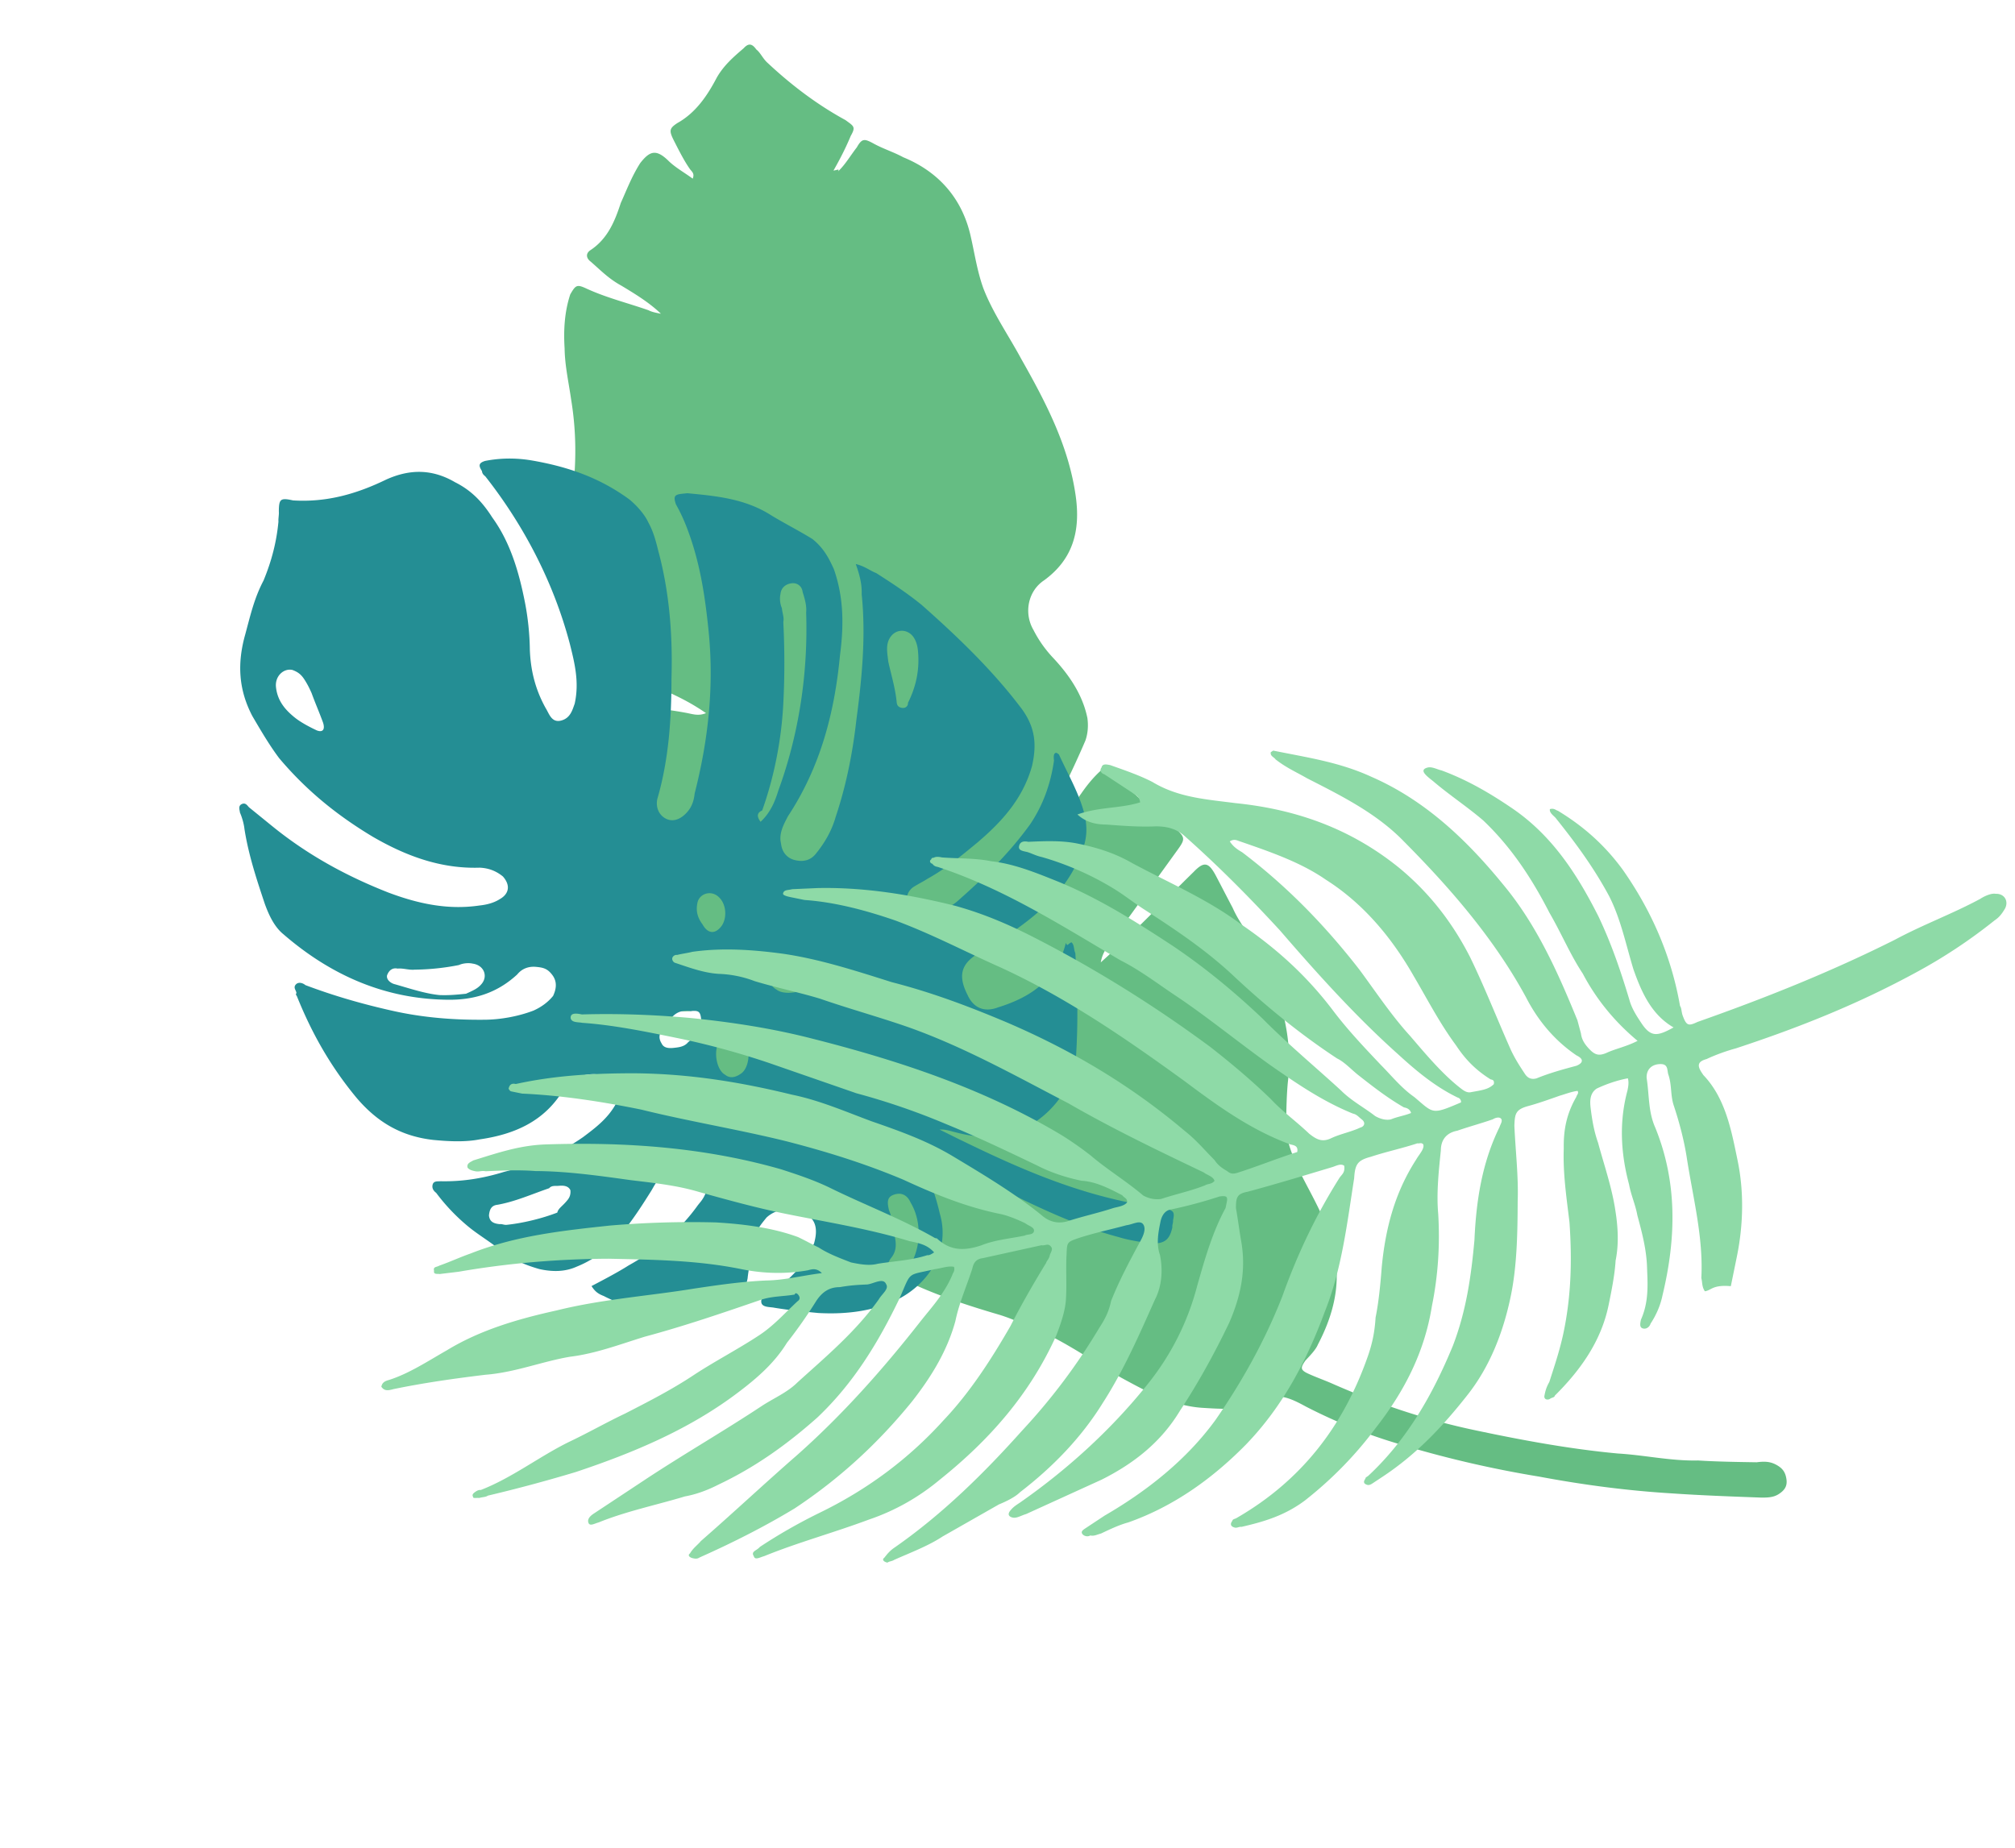
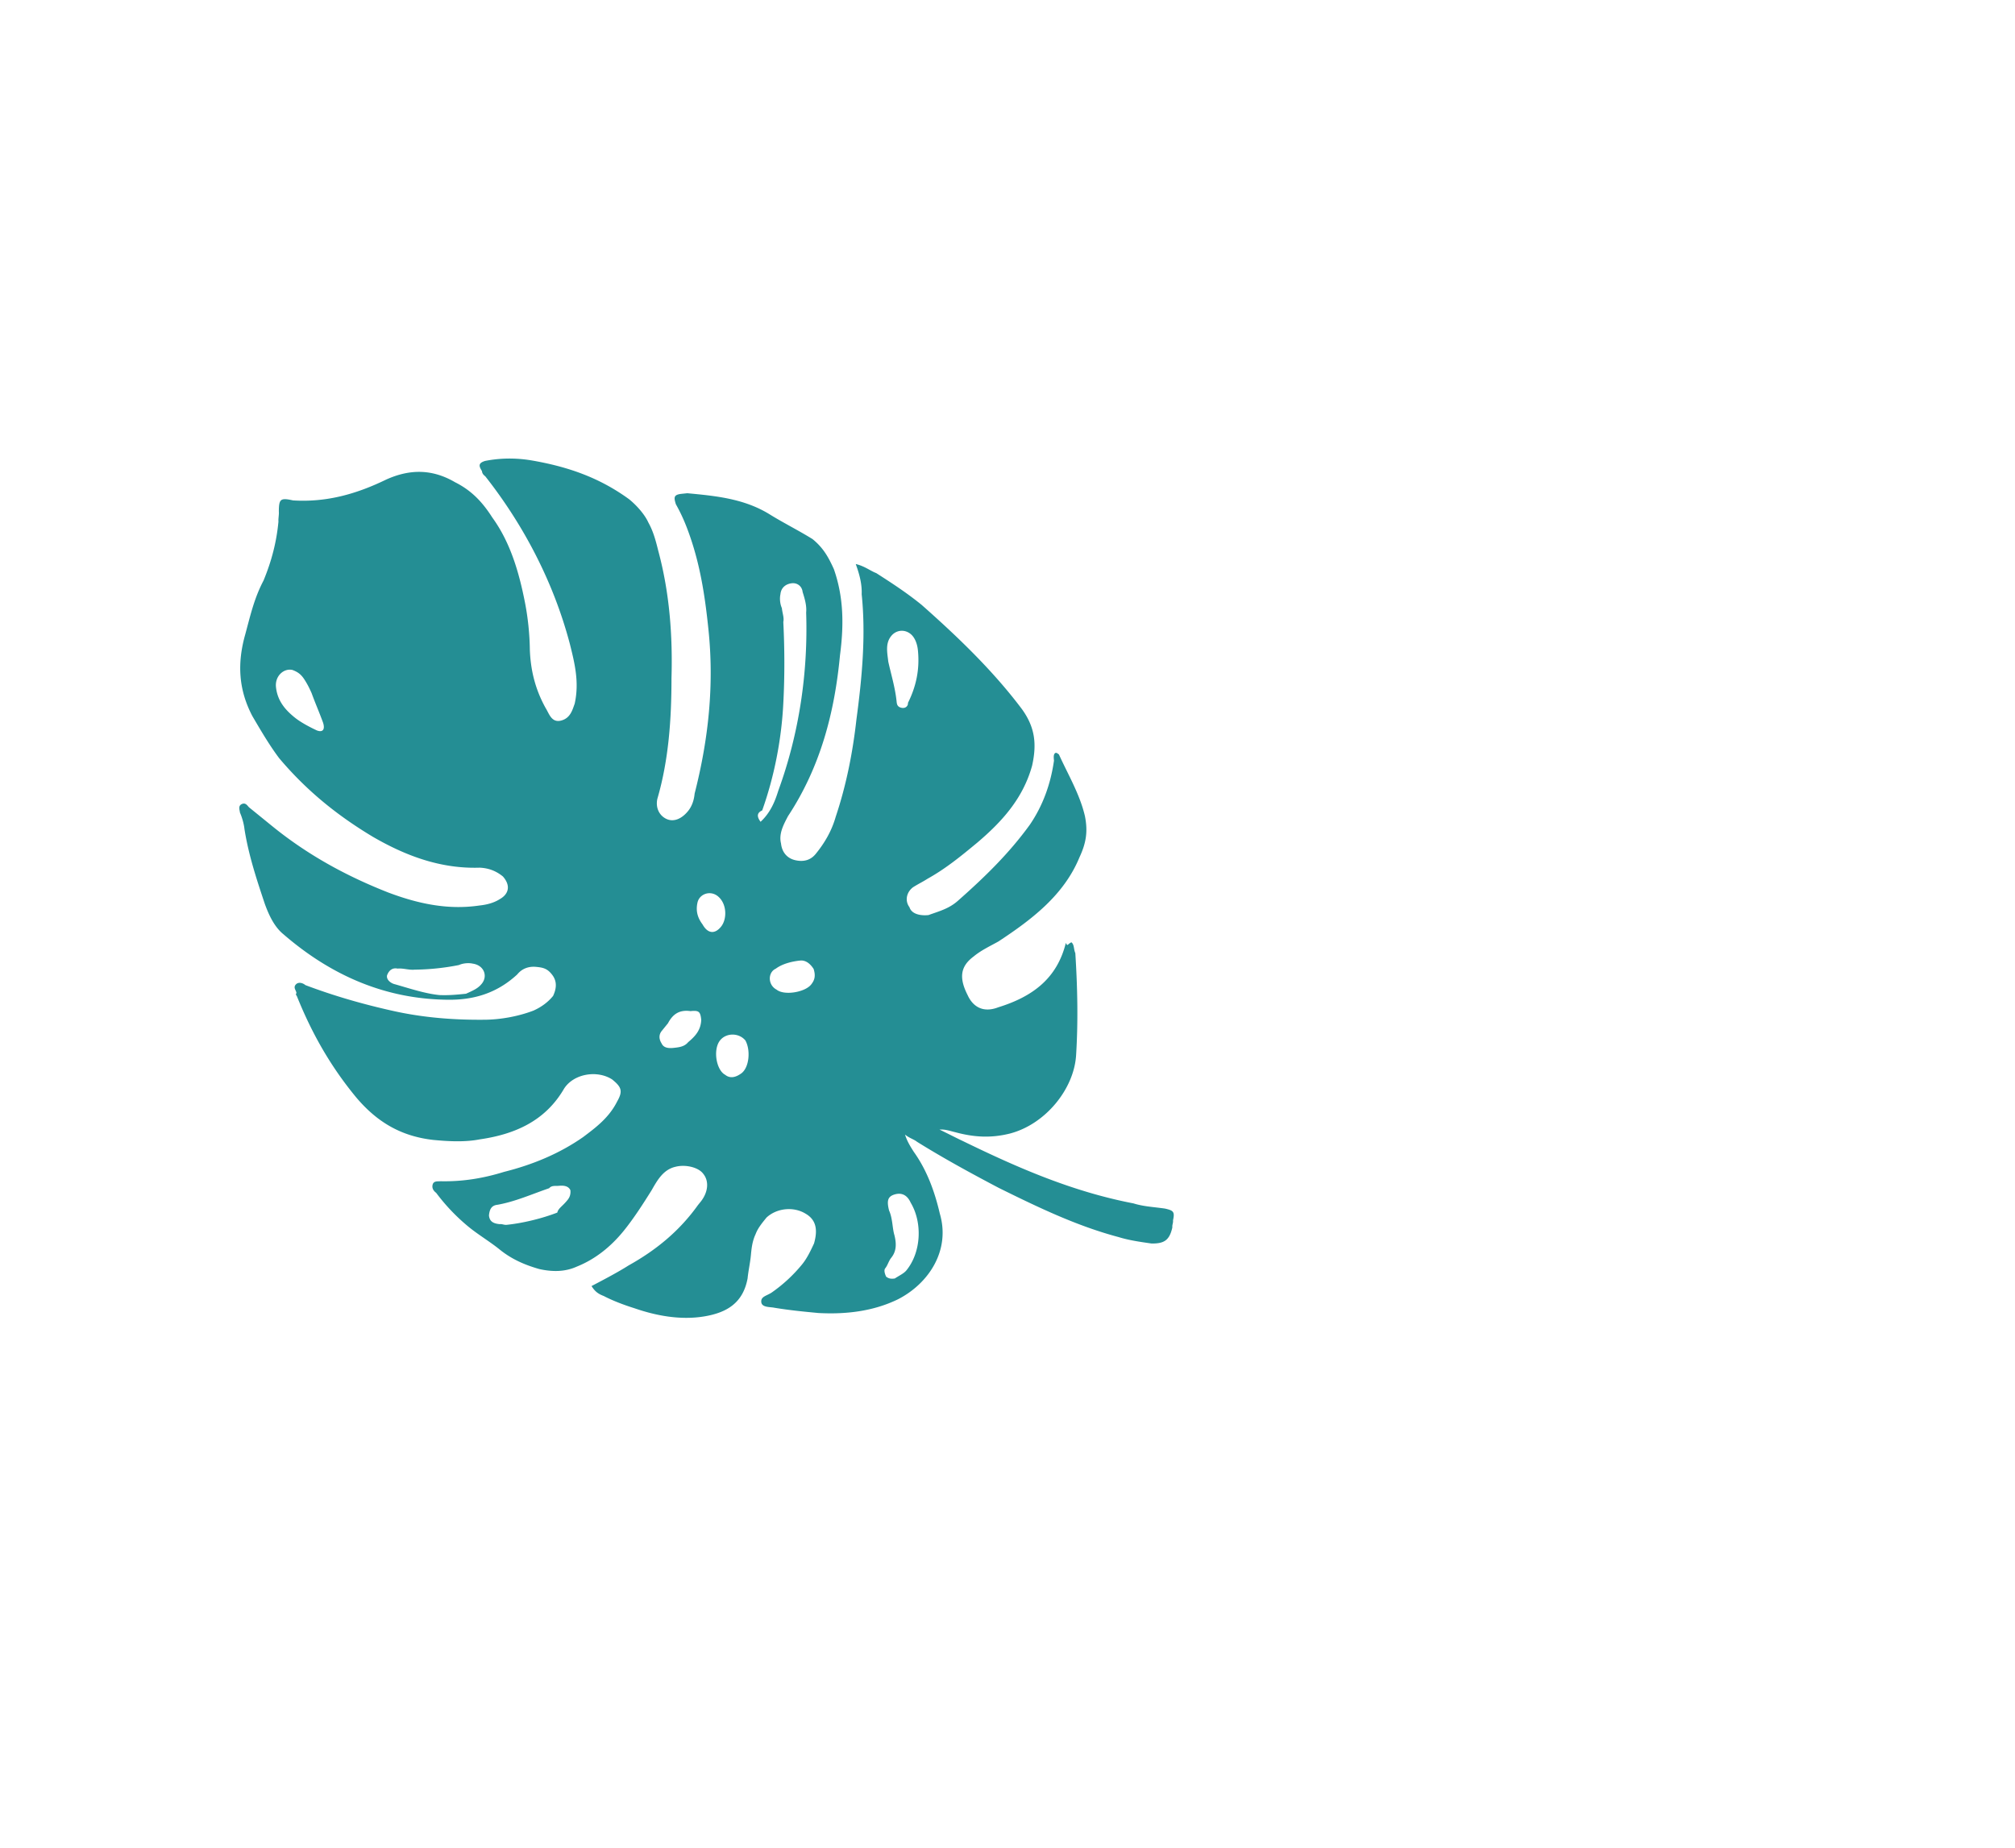
<svg xmlns="http://www.w3.org/2000/svg" width="411" height="377" fill="none">
-   <path d="M170.002 34.797c1.448-2.535 2.621-4.888 3.518-7.06 1.086-1.901.621-1.988-1.065-3.239-5.884-3.206-11.131-7.227-15.827-11.614-1.032-.895-1.513-2.154-2.356-2.78-.945-1.346-1.686-1.25-2.599-.252-2.015 1.728-4.031 3.456-5.479 5.992-1.896 3.62-4.258 7.155-8.029 9.256-1.654 1.094-1.74 1.545-.692 3.612 1.049 2.067 2.097 4.135 3.232 5.75.378.539 1.032.895.583 1.98-1.685-1.25-3.647-2.32-5.057-3.752-2.443-2.328-3.734-1.868-5.647.58-1.724 2.718-2.707 5.341-3.966 8.146-1.156 3.526-2.588 7.234-6.17 9.604-1.103.729-.811 1.72.032 2.345 2.064 1.789 3.664 3.491 6.279 4.916 2.805 1.694 5.609 3.388 8.052 5.716-.93-.174-1.859-.348-2.513-.704-4.285-1.503-8.657-2.555-12.855-4.51-1.773-.799-2.048-.616-3.134 1.285-1.156 3.526-1.383 7.225-1.145 11.012.048 3.517.837 6.94 1.351 10.543 1.216 7.478 1.038 14.694-.156 22.189-.659 5.957-1.043 11.733-.497 17.682.308 2.162.892 4.142 1.94 6.209 1.048 2.067 2.097 4.135 2.956 5.932.67 1.529 1.702 2.424 3.096 2.684 4.561 1.321 9.224 3.363 13.423 5.318 2.426 1.155 4.387 2.224 6.727 3.831-1.567.642-2.685.199-4.08-.062-5.576-1.043-11.05-1.365-16.334-1.418-2.41.017-2.686.199-2.653 2.544.097 7.034.746 13.704 2.788 20.635 1.081 4.412 1.697 8.737 2.227 13.513 1.011 6.036 2.572 11.707 5.15 17.101 1.151 2.788 2.94 4.76 4.918 7.001 1.41 1.433 2.804 1.694 5.025 1.407 6.938-1.041 14.341-1.994 21.397-1.142.465.087.741-.096.93.174-.173.903-.638.816-1.103.729-6.095 1.666-11.914 3.15-17.717 5.807-.551.364-1.016.278-1.567.642-1.378.912-1.826 1.997-.605 3.161 1.599 1.703 3.285 2.954 4.885 4.656 6.003 5.099 10.904 10.927 14.892 17.754 2.183 3.682 4.366 7.365 7.1 10.683 4.059 5.203 9.03 9.407 15.19 12.43 6.16 3.024 12.958 5.231 19.566 7.169 3.631 1.147 6.901 2.927 10.256 4.257 5.042 2.58 9.721 5.794 14.487 8.557 5.231 2.849 10.461 5.699 16.4 6.108 3.804.244 7.608.488 11.206-.71l.276-.183c3.393-2.639 6.473-1.127 9.742.653 5.696 2.937 11.942 5.509 18.086 7.36a221.998 221.998 0 0 0 29.482 6.918c8.829 1.652 17.745 2.852 27.022 3.418 5.939.409 12.153.636 18.367.863 1.205-.009 2.41-.017 3.512-.746 1.102-.73 1.74-1.546 1.535-2.988-.206-1.441-.773-2.249-2.081-2.961-1.307-.713-2.512-.704-3.993-.513-4.08-.062-8.159-.124-11.963-.367-5.56.129-10.861-1.097-16.335-1.419-9.931-.922-19.69-2.748-29.173-4.756-9.948-2.095-19.448-5.275-28.774-9.358-1.772-.799-3.356-1.329-5.128-2.129-1.772-.799-1.686-1.251-.686-2.701.913-.998 2.101-2.179 2.55-3.265 3.793-7.242 5.176-14.467 2.377-22.475-1.546-4.499-3.729-8.181-5.825-12.315-1.53-3.327-3.248-6.922-3.021-10.622.054-2.796.108-5.593.351-8.12 1.161-9.839-1.741-18.568-6.123-27.105-1.616-2.875-3.783-5.386-5.123-8.443-1.237-2.336-2.286-4.403-3.523-6.739-1.427-2.606-2.356-2.78-4.458-.601-6.219 6.087-12.249 12.443-18.933 18.443.259-1.355.621-1.989.983-2.623l14.735-20.397c1.637-2.266 1.448-2.536-.806-4.594-4.128-3.579-8.618-6.524-11.834-11.101-1.134-1.616-1.874-1.52-3.339-.157-1.464 1.363-2.739 2.996-3.739 4.446-3.274 4.533-6.462 8.614-10.012 13.329-.205-1.442.432-2.258.881-3.344 3.517-7.059 6.948-13.668 10.001-20.815.535-1.537.605-3.161.399-4.602-.994-4.864-3.831-8.903-7.03-12.307a24.269 24.269 0 0 1-3.972-5.655c-1.994-3.413-1.129-7.929 2.178-10.117 5.873-4.28 7.462-10.064 6.435-17.272-1.438-10.092-6.009-18.899-11.046-27.793-2.664-4.942-5.879-9.519-7.803-14.556-1.253-3.509-1.767-7.113-2.556-10.535-1.681-7.564-6.392-13.123-13.757-16.138-1.962-1.069-4.01-1.686-5.971-2.754-1.962-1.069-2.427-1.156-3.513.746-1.275 1.632-2.361 3.534-3.825 4.897.362-.634-.189-.269-.93-.174Z" fill="#65BD83" />
  <path d="M218.535 192.217c.624.507.429 1.384.799 2.203.449 7.096.586 13.938.158 20.84-.429 6.901-6.257 14.075-13.49 15.967-3.899.974-7.35.76-11.171-.273-.877-.195-2.066-.643-3.197-.526 1.501.702 3.314 1.657 4.816 2.359 11.132 5.419 22.205 10.273 34.741 12.69 2.066.643 4.074.721 6.394 1.052 1.755.39 2.067.643 1.677 2.398.059.565-.195.877-.136 1.443-.585 2.632-1.657 3.314-4.231 3.294-2.319-.331-4.639-.662-6.706-1.306-8.52-2.261-16.337-6.023-24.467-10.039-5.439-2.865-11.191-5.984-16.689-9.415-.623-.507-1.501-.702-2.437-1.462.429 1.384 1.112 2.456 1.794 3.528 2.671 3.724 4.27 8.13 5.304 12.594 2.203 7.486-2.241 14.231-8.479 17.448-5.166 2.535-10.82 3.12-16.279 2.828-2.885-.273-5.77-.546-8.968-1.072-.877-.195-2.573-.02-2.69-1.151-.117-1.13 1.014-1.247 2.086-1.93a30.554 30.554 0 0 0 6.257-5.79c1.014-1.248 1.716-2.749 2.418-4.25.838-2.944.35-4.893-1.775-6.102-2.437-1.462-5.829-1.111-7.915.819-1.014 1.248-1.774 2.184-2.222 3.373-.702 1.501-.838 2.944-.975 4.386-.136 1.443-.526 3.198-.662 4.64-.916 4.952-4.133 6.999-8.909 7.779-4.776.78-9.728-.136-14.173-1.676-2.067-.643-4.445-1.54-6.258-2.495-1.189-.449-1.813-.955-2.496-2.028 2.71-1.423 5.42-2.846 7.564-4.211 5.673-3.158 10.41-7.077 14.153-12.321l.507-.624c1.52-1.872 1.851-4.191.545-5.77-.994-1.326-3.626-1.911-5.576-1.423-2.514.546-3.723 2.67-4.932 4.795-1.715 2.749-3.684 5.81-5.711 8.306-2.534 3.119-5.692 5.731-9.533 7.271-2.456 1.112-5.029 1.092-7.661.508-2.944-.839-5.635-1.989-8.13-4.016-1.872-1.521-4.309-2.983-6.18-4.503a39.667 39.667 0 0 1-6.727-7.018c-.312-.254-.935-.76-.74-1.638.194-.877 1.072-.682 1.637-.741 4.581.098 8.792-.624 12.945-1.911 5.848-1.462 11.326-3.743 16.122-7.096 2.651-1.989 5.302-3.978 6.959-7.292 1.209-2.125.838-2.943-1.034-4.464-3.06-1.969-7.837-1.189-9.806 1.872-3.879 6.687-10.175 9.338-17.213 10.352-3.08.605-6.531.39-9.416.118-6.648-.741-11.522-3.665-15.753-8.656-5.225-6.316-9.066-13.061-12.147-20.742 0 0-.312-.254-.058-.565-.059-.566-.683-1.073-.176-1.697.507-.623 1.384-.428 2.008.078 5.946 2.242 11.834 3.919 17.975 5.283 6.141 1.364 12.477 1.852 18.755 1.773 3.138-.039 6.784-.702 9.805-1.871 1.638-.741 2.964-1.736 3.977-2.983.702-1.501.838-2.944-.156-4.27-.994-1.325-1.872-1.52-3.314-1.657-1.443-.136-2.827.293-3.841 1.541-4.171 3.86-8.89 5.205-14.036 5.166-12.867-.097-23.94-4.951-33.669-13.372-1.872-1.521-2.983-3.977-3.782-6.18-1.658-4.971-3.315-9.942-4.154-15.284-.117-1.131-.546-2.515-.916-3.334-.059-.565-.43-1.384.39-1.754.818-.371 1.188.448 1.5.702l4.68 3.801c7.174 5.829 15.05 10.156 23.687 13.548 5.946 2.242 12.087 3.606 18.56 2.651 1.696-.176 3.08-.605 4.152-1.287 1.891-1.053 2.281-2.807.663-4.64-1.248-1.013-2.75-1.715-4.757-1.793-7.974.254-15.11-2.436-21.796-6.316-7.311-4.386-13.55-9.454-19.087-16.024-1.989-2.651-3.724-5.615-5.46-8.578-2.846-5.419-3.12-10.819-1.443-16.707 1.033-3.821 1.812-7.33 3.723-10.956 1.598-3.88 2.631-7.701 3.04-12.029-.058-.565.137-1.442.078-2.008.02-2.573.273-2.885 2.904-2.3 6.902.428 13.004-1.346 18.988-4.25 4.913-2.224 9.495-2.126 14.057.545 3.314 1.657 5.556 3.996 7.603 7.212 3.666 5.05 5.44 11.151 6.649 17.312.605 3.08.956 6.472.995 9.611.156 4.269 1.131 8.168 3.237 11.95.683 1.072 1.17 3.022 3.12 2.534 1.949-.487 2.339-2.242 2.787-3.431.975-4.386 0-8.285-.975-12.184-3.296-12.516-9.36-24.174-17.256-34.213-.312-.254-.624-.507-.682-1.073-.683-1.072-.741-1.637.643-2.066 3.08-.605 6.219-.644 9.416-.117 7.272 1.247 13.783 3.43 19.964 7.934 1.559 1.267 3.177 3.099 3.918 4.737 1.053 1.891 1.541 3.84 2.028 5.79 2.321 8.616 2.945 17.409 2.692 26.006.001 8.285-.564 16.629-2.883 24.583-.39 1.755.351 3.392 1.852 4.094 1.501.702 3.139-.039 4.406-1.599.76-.935 1.208-2.125 1.345-3.567 2.845-11.151 3.995-22.127 2.824-33.434-.702-6.785-1.658-13.257-4.056-19.866-.799-2.202-1.54-3.84-2.593-5.731-.429-1.384-.488-1.95 1.208-2.125l1.131-.117c5.771.546 11.541 1.091 16.727 4.269 2.749 1.715 6.063 3.372 8.812 5.088 2.184 1.774 3.237 3.665 4.348 6.121 2.028 5.79 2.048 11.502 1.249 17.585-1.091 11.541-3.936 22.692-10.603 32.81-.955 1.813-1.91 3.626-1.423 5.576.176 1.696 1.17 3.021 2.925 3.411 1.754.39 3.138-.039 4.152-1.287 1.774-2.183 3.236-4.62 4.074-7.564 2.183-6.511 3.489-13.218 4.229-19.865 1.13-8.403 1.949-17.059 1.071-25.539.078-2.008-.41-3.957-1.209-6.16 1.754.39 3.002 1.403 4.191 1.852 3.061 1.969 6.122 3.937 9.241 6.472 7.233 6.394 14.525 13.353 20.491 21.307 2.671 3.724 3.022 7.116 2.048 11.502-1.871 6.765-6.238 11.502-11.228 15.733-3.158 2.612-6.316 5.225-10.098 7.33-1.072.683-1.891 1.053-2.963 1.736-1.326.994-1.716 2.748-.721 4.074.429 1.384 2.183 1.774 3.879 1.599 2.203-.8 4.153-1.287 5.985-2.905 5.497-4.855 10.429-9.651 14.679-15.519 2.729-3.997 4.269-8.441 4.931-13.081-.058-.566-.117-1.131.137-1.443.253-.312.565-.058.877.195 1.852 4.094 4.27 8.129 5.303 12.594.605 3.08.274 5.4-1.13 8.402-3.196 7.759-9.824 12.731-16.511 17.137-1.891 1.052-3.528 1.793-5.107 3.1-2.652 1.988-2.983 4.308-1.189 7.837 1.111 2.456 3.236 3.665 6.258 2.495 6.921-2.145 11.97-5.81 13.782-13.14.371.818.312.253 1.131-.117Zm-63.4-24.582c2.086-1.93 2.982-4.308 3.626-6.375 4.229-11.58 6.08-24.057 5.67-36.299.137-1.443-.292-2.827-.721-4.211-.117-1.131-1.053-1.891-2.184-1.774-1.131.117-2.203.799-2.339 2.242-.195.877-.078 2.008.292 2.826.117 1.131.488 1.95.293 2.827.273 5.4.293 11.112.001 16.571-.37 7.467-1.87 15.05-4.307 21.874-.819.37-1.325.994-.331 2.319ZM98.27 200.662c1.267-1.56.467-3.763-1.853-4.094-.877-.195-2.008-.078-2.826.292a48.64 48.64 0 0 1-9.046.937c-1.13.117-2.32-.332-3.45-.215-.878-.195-1.697.176-2.145 1.365-.195.877.74 1.637 1.618 1.832 2.944.839 6.2 1.93 9.085 2.203 2.008.078 3.704-.098 5.4-.273 1.638-.741 2.457-1.111 3.217-2.047Zm83.512-70.926c-1.267 1.56-.779 3.509-.604 5.205.546 2.515 1.404 5.284 1.697 8.11.058.566.117 1.131.994 1.326.877.195 1.384-.429 1.326-.994 1.657-3.315 2.436-6.824 2.027-10.781-.117-1.131-.546-2.515-1.482-3.275-1.248-1.014-2.944-.838-3.958.409Zm3.109 129.389c3.041-3.743 3.274-9.767.857-13.803-.741-1.637-1.931-2.086-3.315-1.657-1.384.429-1.579 1.306-1.091 3.256.741 1.637.663 3.645 1.092 5.03.487 1.949.351 3.392-.663 4.639-.507.624-.701 1.502-1.208 2.125-.254.312-.195.878.175 1.696.624.507 1.19.449 1.755.39 1.072-.682 1.891-1.052 2.398-1.676Zm-69.19-14.269c.254-.311.761-.935.644-2.066-.371-.819-1.248-1.014-2.379-.897-.565.059-1.443-.136-1.949.488-3.587 1.228-6.863 2.71-10.508 3.373-1.131.117-1.638.741-1.774 2.183.117 1.131.741 1.638 2.184 1.774.565-.058.877.195 1.442.137 3.392-.351 7.291-1.326 10.313-2.496.195-.877 1.014-1.248 2.027-2.496ZM60.075 146.33c1.248 1.014 3.06 1.969 4.562 2.671 1.19.448 1.696-.175 1.267-1.56-.8-2.202-1.54-3.84-2.34-6.043-.37-.819-.74-1.638-1.423-2.71-.682-1.072-1.306-1.579-2.496-2.027-1.754-.39-3.587 1.228-3.353 3.49.293 2.826 1.911 4.659 3.783 6.179Zm105.356 54.525c.76-.936.955-1.813.526-3.198-.683-1.072-1.618-1.832-2.749-1.715-1.696.175-3.646.663-4.971 1.657-1.638.741-1.657 3.314.156 4.27 1.56 1.267 5.771.545 7.038-1.014Zm-29.184 7.877-1.267 1.559c-.507.624-.702 1.501-.02 2.574.371.818 1.248 1.013 2.379.896 1.131-.117 2.261-.234 3.022-1.17 1.579-1.306 2.592-2.553 2.67-4.561-.175-1.697-.487-1.95-2.184-1.774-2.319-.332-3.645.662-4.6 2.476Zm11.659 10.507c.936.76 2.066.643 3.392-.351 1.579-1.306 1.793-4.757.74-6.648-1.306-1.579-3.879-1.598-5.147-.039-1.52 1.872-.798 6.083 1.015 7.038Zm-.841-30.198c1.267-1.559 1.228-4.698-.643-6.219-1.56-1.267-3.763-.467-4.153 1.287-.39 1.755.039 3.139 1.034 4.464 1.053 1.891 2.495 2.028 3.762.468Z" fill="#248E94" />
-   <path d="M347.742 263.404c-.647-.979-.481-1.793-.722-2.689.439-8.381-1.727-16.446-2.997-24.753-.557-3.502-1.519-7.086-2.565-10.264-.805-2.282-.391-4.315-1.196-6.597-.241-.896.008-2.116-1.701-2.041-1.71.074-2.772 1.128-2.697 2.838.556 3.501.299 6.837 1.752 10.098 4.515 11.086 4.308 22.48 1.496 34.188-.415 2.033-1.236 3.984-2.464 5.851-.083.406-.655 1.136-1.469.971-.813-.166-.647-.98-.481-1.793 1.56-3.493 1.41-6.912 1.26-10.331-.066-3.825-1.029-7.41-1.992-10.995-.399-2.199-1.287-4.074-1.685-6.273-1.685-6.273-2.067-12.704-.334-19.127.166-.813.332-1.626.092-2.523-2.199.399-4.482 1.204-6.357 2.092-1.469.971-1.394 2.68-1.236 3.983.316 2.606.714 4.805 1.519 7.086 1.204 4.481 2.814 9.045 3.528 13.85.556 3.501.706 6.92.042 10.173-.174 2.929-.837 6.182-1.418 9.029-1.493 7.319-5.667 13.244-10.977 18.513-.083.407-.49.324-.98.648-.489.323-1.302.157-1.136-.656.165-.813.332-1.626.987-2.763 1.153-3.577 2.223-6.747 2.97-10.406 1.493-7.319 1.683-14.48 1.143-22.214-.631-5.211-1.345-10.016-1.163-15.061-.066-3.826.597-7.078 2.564-10.489.083-.407.572-.73.249-1.22-1.303.158-2.689.722-3.585.963-2.282.805-4.564 1.61-6.356 2.091-2.689.723-2.855 1.536-2.946 4.058.224 5.129.855 10.34.673 15.385-.024 6.348-.131 13.103-1.376 19.202-1.493 7.319-4.206 14.389-8.786 20.231-5.153 6.572-10.547 12.249-17.401 16.78l-1.958 1.294c-.489.324-.979.648-1.709.075-.324-.489.166-.813.249-1.22l.489-.323c7.841-7.295 13.085-16.39 17.275-26.547 2.713-7.07 3.717-14.065 4.397-21.55.356-7.975 1.525-15.783 5.135-23.094.083-.407.655-1.137.331-1.627-.323-.489-1.22-.248-1.709.075-2.282.805-4.971 1.527-7.253 2.332-2.199.399-3.344 1.859-3.352 3.975-.423 4.15-.928 8.705-.538 13.02.382 6.431-.049 12.696-1.293 18.795-1.502 9.435-5.683 17.476-11.409 24.779-4.09 5.519-8.911 10.465-14.463 14.838-3.999 2.996-8.073 4.282-12.961 5.403-.407-.083-.896.241-1.303.158-.813-.166-1.137-.656-.564-1.386.083-.407.489-.324.979-.647 12.97-7.519 21.558-18.473 26.577-32.697.987-2.763 1.485-5.203 1.659-8.132.664-3.253 1.004-6.995 1.261-10.331.762-7.891 2.662-15.128 7.002-21.866.655-1.137 1.717-2.191 1.476-3.087-.323-.489-.813-.166-1.219-.249-3.179 1.046-6.274 1.685-9.452 2.731-2.689.722-3.261 1.452-3.435 4.382-1.418 9.028-2.513 18.546-5.964 27.16-3.784 10.24-8.621 19.418-16.139 27.202-6.945 7.053-14.861 12.639-23.989 15.859-1.792.481-3.668 1.369-5.543 2.257-.896.241-1.386.565-2.199.399-.49.323-1.303.157-1.627-.332-.323-.49.166-.813.656-1.137l3.916-2.589c8.647-5.013 16.729-11.411 22.62-19.527 5.402-7.792 10.073-16.157 13.608-25.177 2.961-8.29 6.736-16.414 11.731-24.289.573-.731 1.063-1.054.905-2.357-.73-.573-1.71.075-2.606.315-5.867 1.768-11.733 3.536-17.111 4.98-2.199.399-2.365 1.212-2.373 3.328.399 2.199.714 4.804 1.113 7.003.955 5.701-.124 10.987-2.505 16.431-2.954 6.174-6.314 12.265-9.998 17.866-3.85 6.415-9.401 10.788-16.007 14.1l-15.409 7.021c-.896.24-1.875.888-2.689.722-.813-.166-1.137-.656-.564-1.386.573-.73 1.062-1.054 2.041-1.701 9.385-6.556 18.206-14.498 25.566-23.585 5.069-6.166 8.596-13.07 10.578-20.713 1.485-5.203 3.053-10.812 5.758-15.766l.249-1.22c.249-1.22-.158-1.303-1.46-1.145a93.857 93.857 0 0 1-9.859 2.648c-1.303.157-1.958 1.294-2.207 2.514-.415 2.033-.912 4.473-.107 6.755.639 3.095.382 6.431-1.012 9.111-3.12 6.987-6.322 14.381-10.662 21.119-4.422 7.145-10.305 13.145-16.836 18.166-1.062 1.054-2.937 1.942-4.323 2.506l-11.501 6.548c-2.937 1.942-6.605 3.311-9.866 4.764-.49.323-.897.24-1.386.564-.813-.166-1.137-.655-.648-.979.573-.73 1.146-1.461 2.125-2.108 9.874-6.88 18.371-15.311 26.055-23.908a123.437 123.437 0 0 0 15.707-20.937c1.228-1.867 1.966-3.411 2.381-5.444 1.726-4.307 3.775-8.124 5.825-11.941.655-1.137 1.394-2.681.746-3.66-.647-.979-2.116-.008-3.419.15-3.584.963-6.68 1.602-9.858 2.648-2.282.805-2.282.805-2.373 3.327-.174 2.929.059 5.942-.116 8.871-.091 2.522-1.078 5.286-1.982 7.642-5.418 12.025-13.674 21.352-23.798 29.452-4.082 3.402-8.895 6.232-14.355 8.083-7.336 2.739-14.505 4.664-21.434 7.486-.896.241-1.876.888-2.116-.008-.648-.979.655-1.137 1.228-1.867 3.916-2.589 7.75-4.772 11.99-6.872 9.867-4.763 18.355-11.079 25.466-18.946 5.394-5.676 9.734-12.414 13.667-19.235 2.132-4.224 4.754-8.772 7.293-12.913.083-.406.572-.73.738-1.543.083-.407.655-1.137.332-1.627-.648-.979-1.22-.249-2.033-.414l-11.974 2.639c-1.303.158-1.876.888-2.125 2.108-1.153 3.576-2.713 7.07-3.459 10.73-1.651 6.016-4.846 11.294-8.853 16.405-6.788 8.357-14.629 15.651-23.931 21.801-6.282 3.801-12.887 7.112-19.409 10.017-.49.324-.896.241-1.303.158-.813-.166-1.137-.656-.647-.979.655-1.137 1.634-1.785 2.207-2.515 6.696-5.834 12.986-11.751 19.682-17.585 9.31-8.265 17.566-17.593 25.009-27.086 2.29-2.921 4.987-5.759 6.63-9.66.083-.406.572-.73.332-1.626-1.22-.249-2.606.315-3.909.473-5.784 1.361-4.722.307-7.103 5.751-4.43 9.261-9.508 17.543-16.86 24.514-6.207 5.51-12.654 10.124-20.156 13.676-2.365 1.212-4.647 2.017-6.846 2.415-5.866 1.768-12.057 3.047-17.6 5.304-.896.241-1.875.888-2.116-.008-.241-.896.738-1.544 1.228-1.867l8.812-5.826 1.469-.971c7.833-5.179 15.99-9.868 23.823-15.046 2.448-1.618 5.22-2.747 7.344-4.855 5.717-5.186 11.841-10.29 16.587-16.946.656-1.136 2.124-2.107 1.477-3.087-.564-1.385-2.523-.091-3.826.067-1.709.075-3.418.15-5.618.548-2.116-.008-3.584.963-4.812 2.83a95.202 95.202 0 0 1-5.974 8.523c-2.539 4.14-6.132 7.219-9.642 9.891-10.041 7.693-21.616 12.532-33.433 16.474a309.057 309.057 0 0 1-17.924 4.814c-.49.324-.896.241-1.793.482-.406-.083-1.302.157-1.22-.249-.323-.49.166-.813.656-1.137 0 0 .49-.324.896-.241 6.44-2.498 11.991-6.871 18.106-9.859 3.751-1.776 7.585-3.959 11.336-5.735 4.729-2.423 9.459-4.846 13.865-7.759 4.407-2.913 9.137-5.337 13.543-8.249 2.937-1.942 5.145-4.457 7.758-6.888.49-.324.573-.731.249-1.22-.324-.49-.73-.573-.813-.166-2.199.398-4.722.307-7.004 1.112-7.742 2.656-15.484 5.312-23.55 7.478-4.971 1.528-10.024 3.461-15.236 4.092-5.7.955-11.244 3.212-17.268 3.677-6.514.789-12.622 1.661-18.812 2.939-.896.241-1.793.482-2.44-.498.166-.813.656-1.137 1.552-1.377 4.074-1.287 7.99-3.876 11.824-6.059 6.772-4.124 14.431-6.373 22.414-8.133 9.368-2.324 18.812-2.939 28.014-4.45 4.805-.714 9.61-1.427 14.738-1.652 3.826-.066 7.411-1.029 11.319-1.502-1.054-1.063-1.95-.822-2.846-.581-4.398.797-9.037.697-13.51-.215-8.946-1.825-17.817-1.941-27.094-2.139-10.174.042-20.514.897-30.613 2.649l-3.908.473c-.407-.083-1.303.158-1.137-.656-.241-.896.572-.73 1.062-1.053 2.282-.806 4.157-1.693 6.44-2.499 9.21-3.626 18.737-4.648 28.263-5.669a195.246 195.246 0 0 1 21.733-.649c5.859.349 11.635 1.103 16.755 2.995 1.543.738 2.681 1.394 4.224 2.132 1.867 1.228 4.224 2.133 6.581 3.037 1.626.332 3.66.747 5.452.265 3.502-.556 6.921-.706 10.099-1.751.406.083.896-.241 1.386-.565-1.378-1.551-3.005-1.883-5.038-2.298-8.373-2.555-16.995-3.891-25.534-5.633-5.693-1.161-11.709-2.812-17.319-4.38-4.39-1.319-8.946-1.825-13.908-2.414-6.589-.921-13.178-1.841-19.526-1.866-3.336-.257-6.755-.107-10.174.042-.814-.165-1.303.158-2.116-.008-.407-.083-1.22-.249-1.544-.738-.24-.896.656-1.137 1.145-1.461 4.971-1.527 9.535-3.137 15.07-3.278 16.198-.508 32.065.612 47.674 5.067 3.577 1.153 6.747 2.223 9.834 3.7 7.311 3.609 14.788 6.405 21.61 10.338l.406.083c2.838 2.697 5.851 2.464 9.029 1.418 2.772-1.128 5.784-1.361 8.879-2 .49-.324 1.709-.075 1.875-.888.166-.813-1.054-1.062-1.784-1.635-1.544-.738-3.494-1.559-5.12-1.891-6.913-1.41-13.17-3.958-19.751-6.994-7.8-3.286-15.767-5.758-23.817-7.824-9.676-2.397-19.924-4.065-29.6-6.462-8.133-1.659-16.348-2.912-24.323-3.268l-2.033-.415c-.407-.083-.407-.083-.73-.572.249-1.22 1.062-1.054 1.468-.971 7.983-1.76 16.124-2.217 24.588-2.184 10.987.124 21.236 1.791 31.725 4.354 5.693 1.162 11.137 3.543 16.257 5.434 5.933 2.058 11.46 4.033 16.738 7.227 6.415 3.85 12.83 7.7 18.266 12.197 1.461 1.145 3.087 1.477 4.879.995 3.178-1.045 6.274-1.684 9.452-2.73.896-.241 2.199-.399 2.772-1.129.165-.813-.648-.979-.971-1.469-2.681-1.393-5.361-2.787-8.291-2.961-3.253-.664-6.423-1.734-9.103-3.128-6.175-2.954-12.349-5.908-18.606-8.455a141.08 141.08 0 0 0-18.207-6.255l-17.8-6.173c-6.34-2.141-12.763-3.874-18.863-5.119-6.506-1.327-13.012-2.654-19.277-3.085-.813-.166-2.116-.009-2.357-.905-.158-1.303 1.469-.971 2.282-.805 7.245-.216 14.813.057 22.298.737 8.298.846 16.514 2.099 24.563 4.164 17.319 4.381 34.389 9.981 49.9 19.075 2.274 1.31 4.871 3.111 7.062 4.829 3.245 2.779 7.386 5.318 10.631 8.098a5.759 5.759 0 0 0 3.659.746c3.179-1.045 6.274-1.684 9.045-2.813.49-.324 1.303-.158 1.876-.888-.241-.896-1.461-1.145-2.191-1.718-9.261-4.43-18.523-8.861-27.618-14.105-10.722-5.575-21.361-11.558-32.821-15.59-5.934-2.057-11.95-3.708-17.884-5.766-4.39-1.319-8.863-2.231-13.252-3.551a22.576 22.576 0 0 0-7.32-1.493c-2.929-.174-5.692-1.161-8.863-2.231-.406-.083-.73-.573-.647-.98.083-.406.573-.73.979-.647.897-.241 2.199-.398 3.096-.639 6.107-.872 12.372-.441 18.555.397 7.402 1.087 14.555 3.393 22.115 5.783 8.05 2.065 15.527 4.861 23.327 8.147 13.245 5.667 25.345 12.794 36.54 22.278 2.191 1.717 3.892 3.759 6 5.883.647.979 1.378 1.551 2.514 2.207.731.572 1.137.655 2.034.415 4.074-1.287 8.231-2.98 12.306-4.266.249-1.22-.565-1.386-1.378-1.552-7.884-2.879-14.539-7.625-21.518-12.861-12.175-8.836-24.432-17.266-38-23.423-6.988-3.119-13.486-6.563-20.963-9.359-5.933-2.057-12.356-3.791-18.622-4.222l-2.846-.581c-.407-.083-1.626-.332-1.543-.738.165-.814.979-.648 1.875-.888l5.128-.225c9.361-.208 18.796 1.294 28.065 3.608 6.017 1.651 11.461 4.032 16.822 6.82 12.265 6.314 24.282 13.848 35.319 22.029 4.382 3.435 8.357 6.788 12.249 10.546 2.432 2.614 5.03 4.415 7.868 7.111 1.46 1.145 2.597 1.801 4.473.913 1.875-.888 4.074-1.287 5.949-2.175.897-.24 1.062-1.053.332-1.626s-1.054-1.062-1.867-1.228c-6.257-2.547-11.452-6.148-16.647-9.749-6.656-4.746-12.822-9.816-19.154-14.073-3.734-2.456-7.386-5.318-11.61-7.45-12.1-7.128-23.709-14.579-37.203-19.026-.406-.083-.813-.166-1.137-.655-.406-.083-.73-.573-.24-.896.082-.407.489-.324.489-.324.49-.324 1.303-.158 1.71-.075 3.336.257 6.755.108 10.008.771 4.555.506 8.862 2.232 13.169 3.958 8.614 3.451 16.49 8.446 23.959 13.358 6.332 4.257 12.498 9.326 18.174 14.72 5.27 5.31 10.706 9.807 16.058 14.711 2.108 2.124 4.789 3.518 6.98 5.236 1.137.655 2.357.904 3.253.664 1.386-.565 2.688-.723 4.074-1.287-.241-.896-1.054-1.062-1.46-1.145-3.411-1.966-6.332-4.256-9.254-6.547-1.46-1.145-2.838-2.696-4.381-3.435-7.469-4.912-14.366-10.554-20.772-16.52-5.677-5.393-12.009-9.65-18.747-13.989-1.868-1.228-3.328-2.373-5.196-3.601-4.871-3.112-10.315-5.493-15.518-6.978-1.22-.249-2.357-.904-3.17-1.07-.813-.166-1.627-.332-1.461-1.145.249-1.22 1.469-.971 1.876-.888 3.419-.15 6.838-.299 10.091.364 4.066.83 7.643 1.983 11.053 3.949 7.635 4.099 15.436 7.385 22.415 12.62 7.062 4.829 13.145 10.306 18.49 17.326 2.996 3.999 6.482 7.675 9.967 11.351 2.108 2.124 4.133 4.655 6.731 6.455 3.975 3.352 3.486 3.676 9.518 1.095.083-.407-.241-.896-.647-.979-4.631-2.215-8.606-5.568-12.174-8.837-8.598-7.683-16.54-16.504-24.076-25.241-6.241-6.779-12.565-13.152-19.378-19.201-1.784-1.634-3.818-2.049-5.934-2.057-3.419.149-6.755-.108-10.091-.365-2.116-.008-4.149-.423-5.933-2.057 4.564-1.61 8.713-1.187 12.788-2.474-.158-1.303-.971-1.469-1.702-2.041l-5.601-3.684c-.407-.083-1.137-.656-.565-1.386.166-.813.979-.647 1.793-.481 2.763.987 5.933 2.057 8.614 3.451 5.278 3.195 11.136 3.543 16.912 4.298 12.447 1.268 23.501 5.218 33.319 13.15 6.166 5.07 10.863 11.11 14.499 18.205 2.987 6.116 5.486 12.555 8.391 19.077.888 1.875 1.859 3.344 2.83 4.812.647.98 1.46 1.145 2.356.905 2.772-1.129 5.461-1.851 8.149-2.573 1.386-.565 1.552-1.378.008-2.116-4.464-3.029-7.867-7.111-10.29-11.841-6.466-11.907-15.379-22.196-24.865-31.755-5.593-5.8-12.904-9.409-19.809-12.935-2.274-1.311-4.224-2.133-6.415-3.85-.324-.49-1.137-.656-.971-1.469l.49-.324c6.912 1.411 13.501 2.331 20.082 5.368 10.888 4.762 19.403 12.852 26.855 21.996 6.806 8.165 11.163 17.948 15.114 27.649l.722 2.688c.158 1.303.805 2.282 1.859 3.344 1.054 1.062 1.867 1.228 3.253.664 1.875-.888 4.074-1.287 6.439-2.498-4.705-3.925-8.432-8.497-11.179-13.716-2.589-3.917-4.282-8.074-6.789-12.397-3.635-7.095-7.843-13.459-13.519-18.853-3.245-2.779-6.979-5.235-10.224-8.015-.73-.572-1.461-1.145-1.784-1.634-.324-.49-.241-.897.655-1.137.896-.241 2.033.414 2.846.58 5.121 1.892 9.668 4.514 14.133 7.542 8.199 5.485 13.378 13.318 17.901 22.288 2.664 5.626 4.515 11.086 6.283 16.952.482 1.793 1.453 3.261 2.424 4.73 1.942 2.938 3.245 2.78 6.589.921-4.548-2.622-6.565-7.269-8.175-11.833-1.527-4.97-2.565-10.264-4.988-14.994-3.071-5.709-6.715-10.687-10.765-15.749-.323-.49-1.46-1.145-1.294-1.958.896-.241 1.22.249 1.626.332 5.278 3.194 9.577 7.036 13.22 12.014 5.91 8.406 9.943 17.699 11.695 27.798.324.49.241.896.481 1.792.806 2.282 1.212 2.365 3.087 1.477 13.692-4.83 27.061-10.15 40.271-16.773 5.709-3.07 11.659-5.245 17.368-8.315.979-.648 2.365-1.212 3.178-1.046 1.709-.075 2.681 1.394 1.942 2.937-.655 1.137-1.228 1.867-2.207 2.515a106.688 106.688 0 0 1-16.156 10.68c-11.908 6.465-23.89 11.221-36.603 15.404-1.793.481-4.074 1.286-5.95 2.174-1.792.482-1.958 1.295-.987 2.764l.324.489c4.539 4.738 5.735 11.335 7.013 17.525 1.278 6.191 1.171 12.945-.156 19.451l-1.244 6.099c-3.743-.34-3.992.88-5.295 1.038Zm-43.055-42.243c.166-.813-.241-.896-.647-.979-3.004-1.884-5.112-4.008-7.054-6.945-3.32-4.489-5.743-9.219-8.573-14.032-4.366-7.667-10.117-14.77-17.993-19.765-5.195-3.601-11.535-5.741-17.468-7.799-.407-.083-1.137-.655-2.116-.008.647.979 1.377 1.552 2.514 2.207 9.17 6.953 16.872 14.878 23.918 23.939 3.319 4.489 6.556 9.384 10.365 13.55 3.079 3.593 6.482 7.675 10.134 10.538.73.572 1.46 1.145 2.356.904 2.199-.398 3.502-.556 4.564-1.61Z" fill="#8EDAA7" />
</svg>